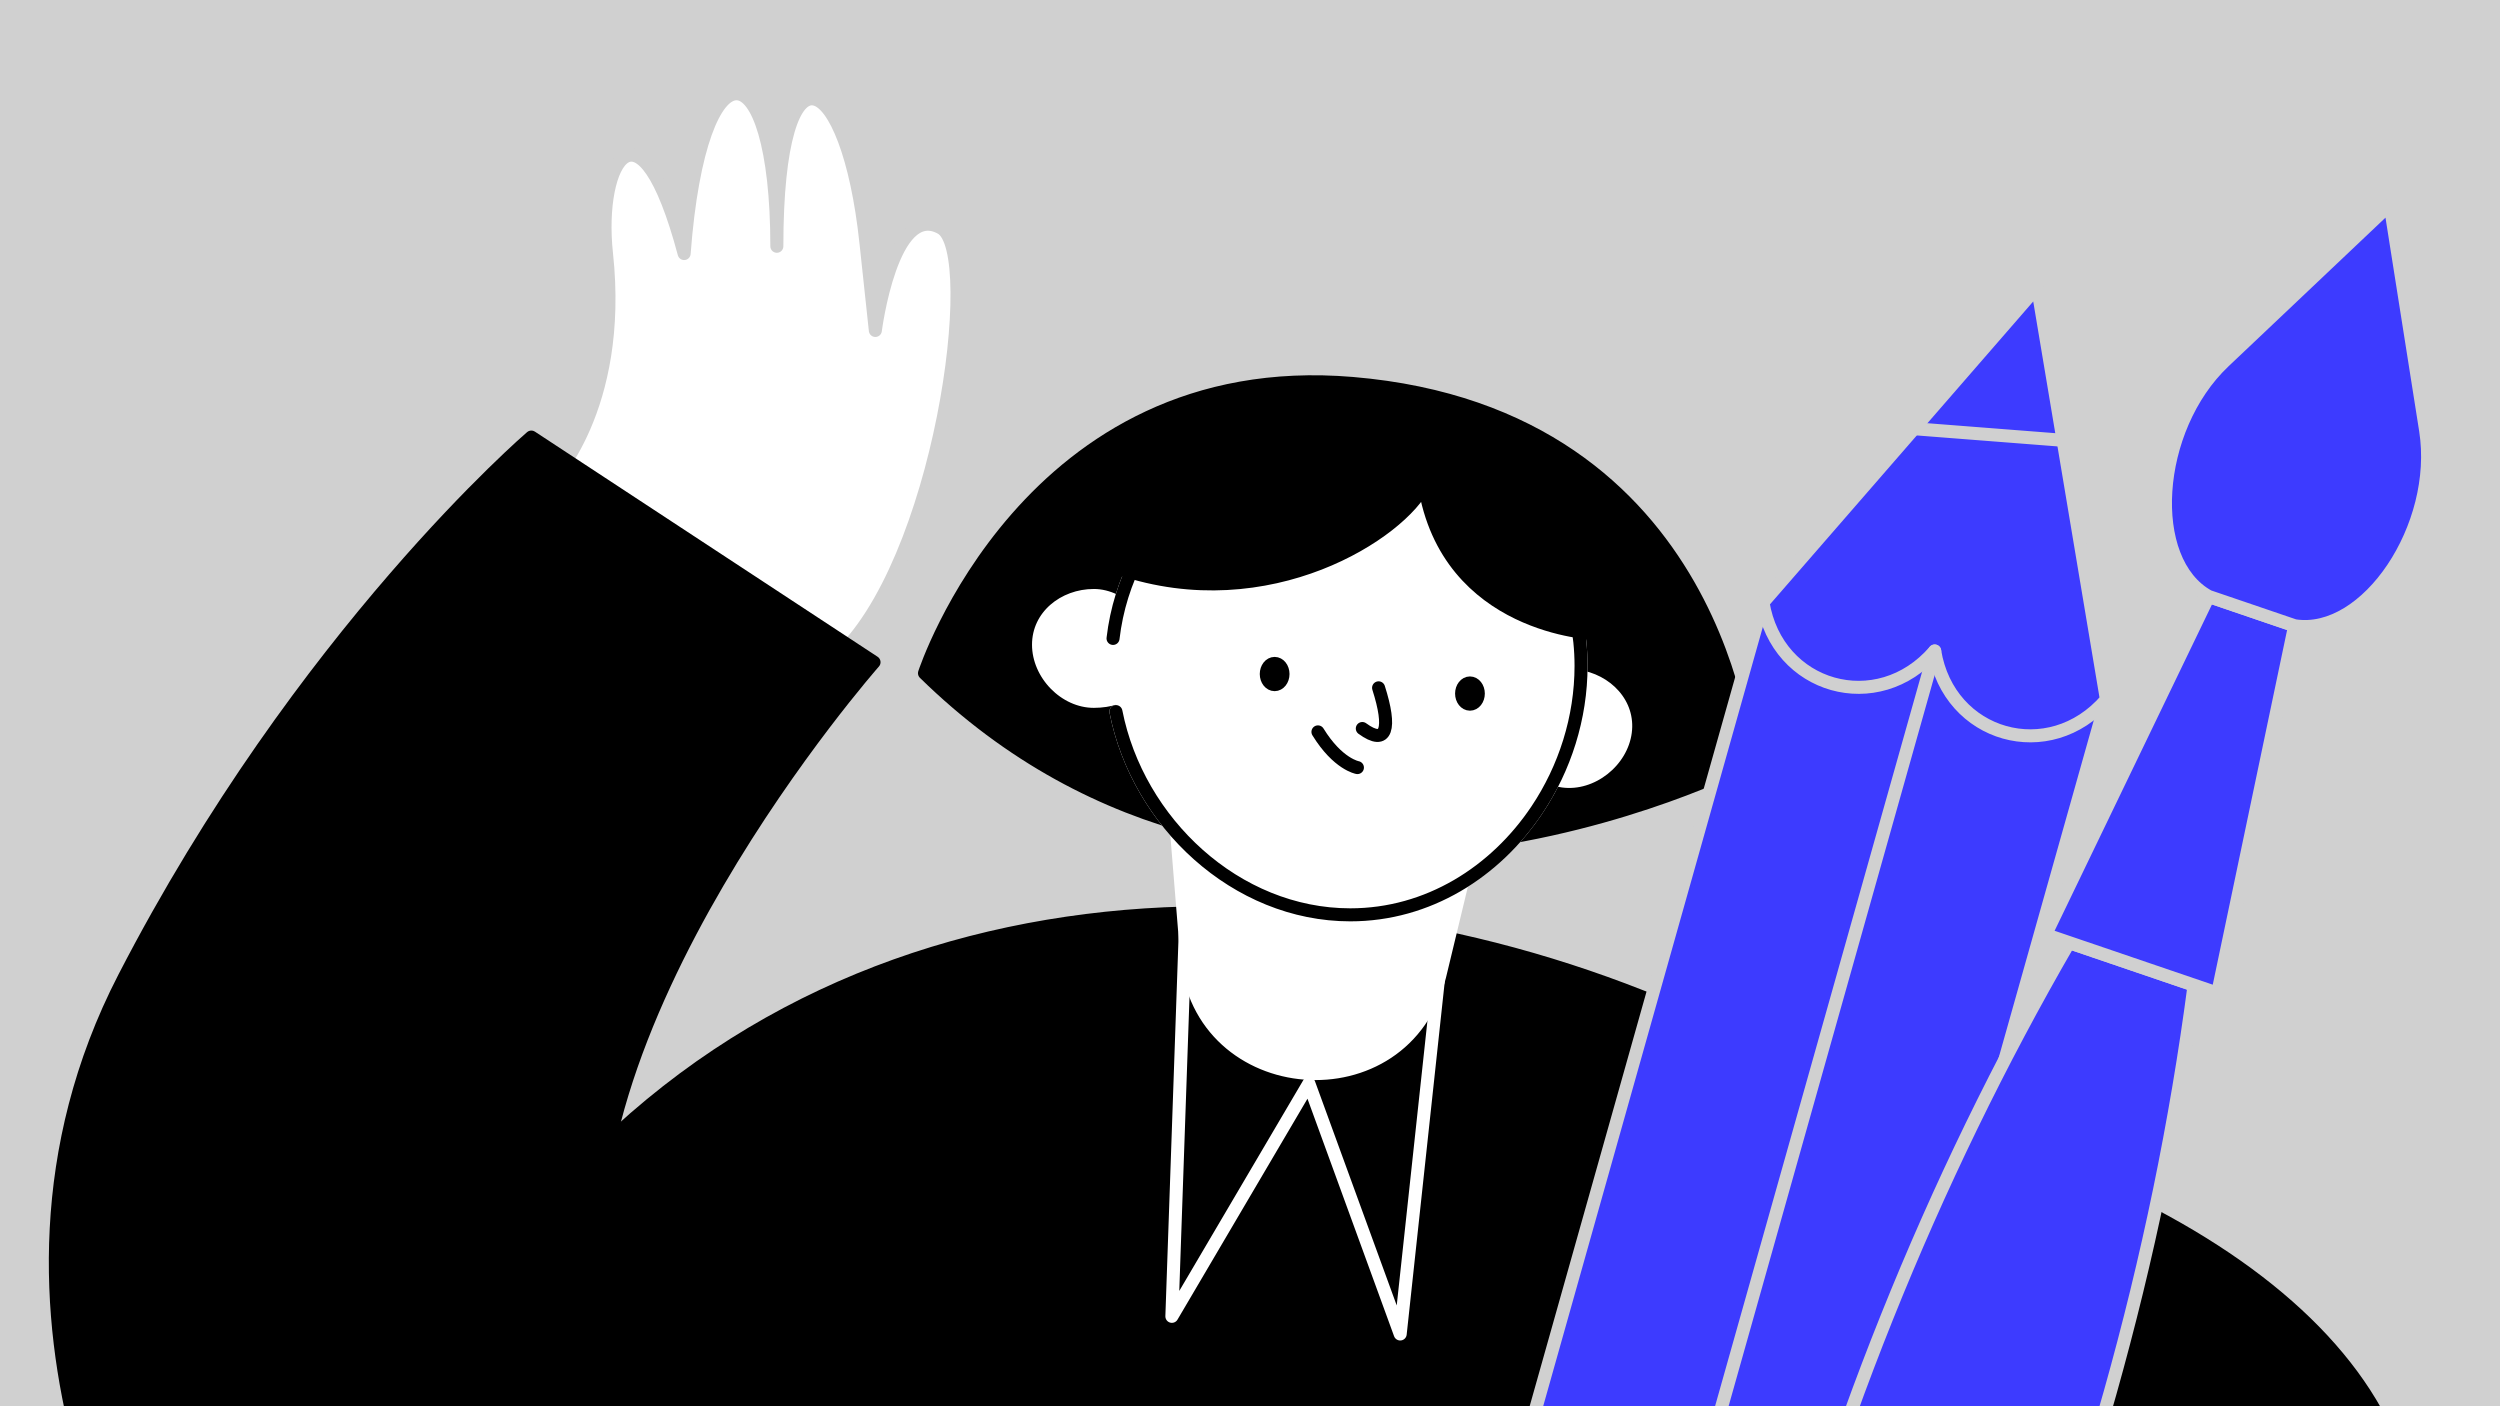
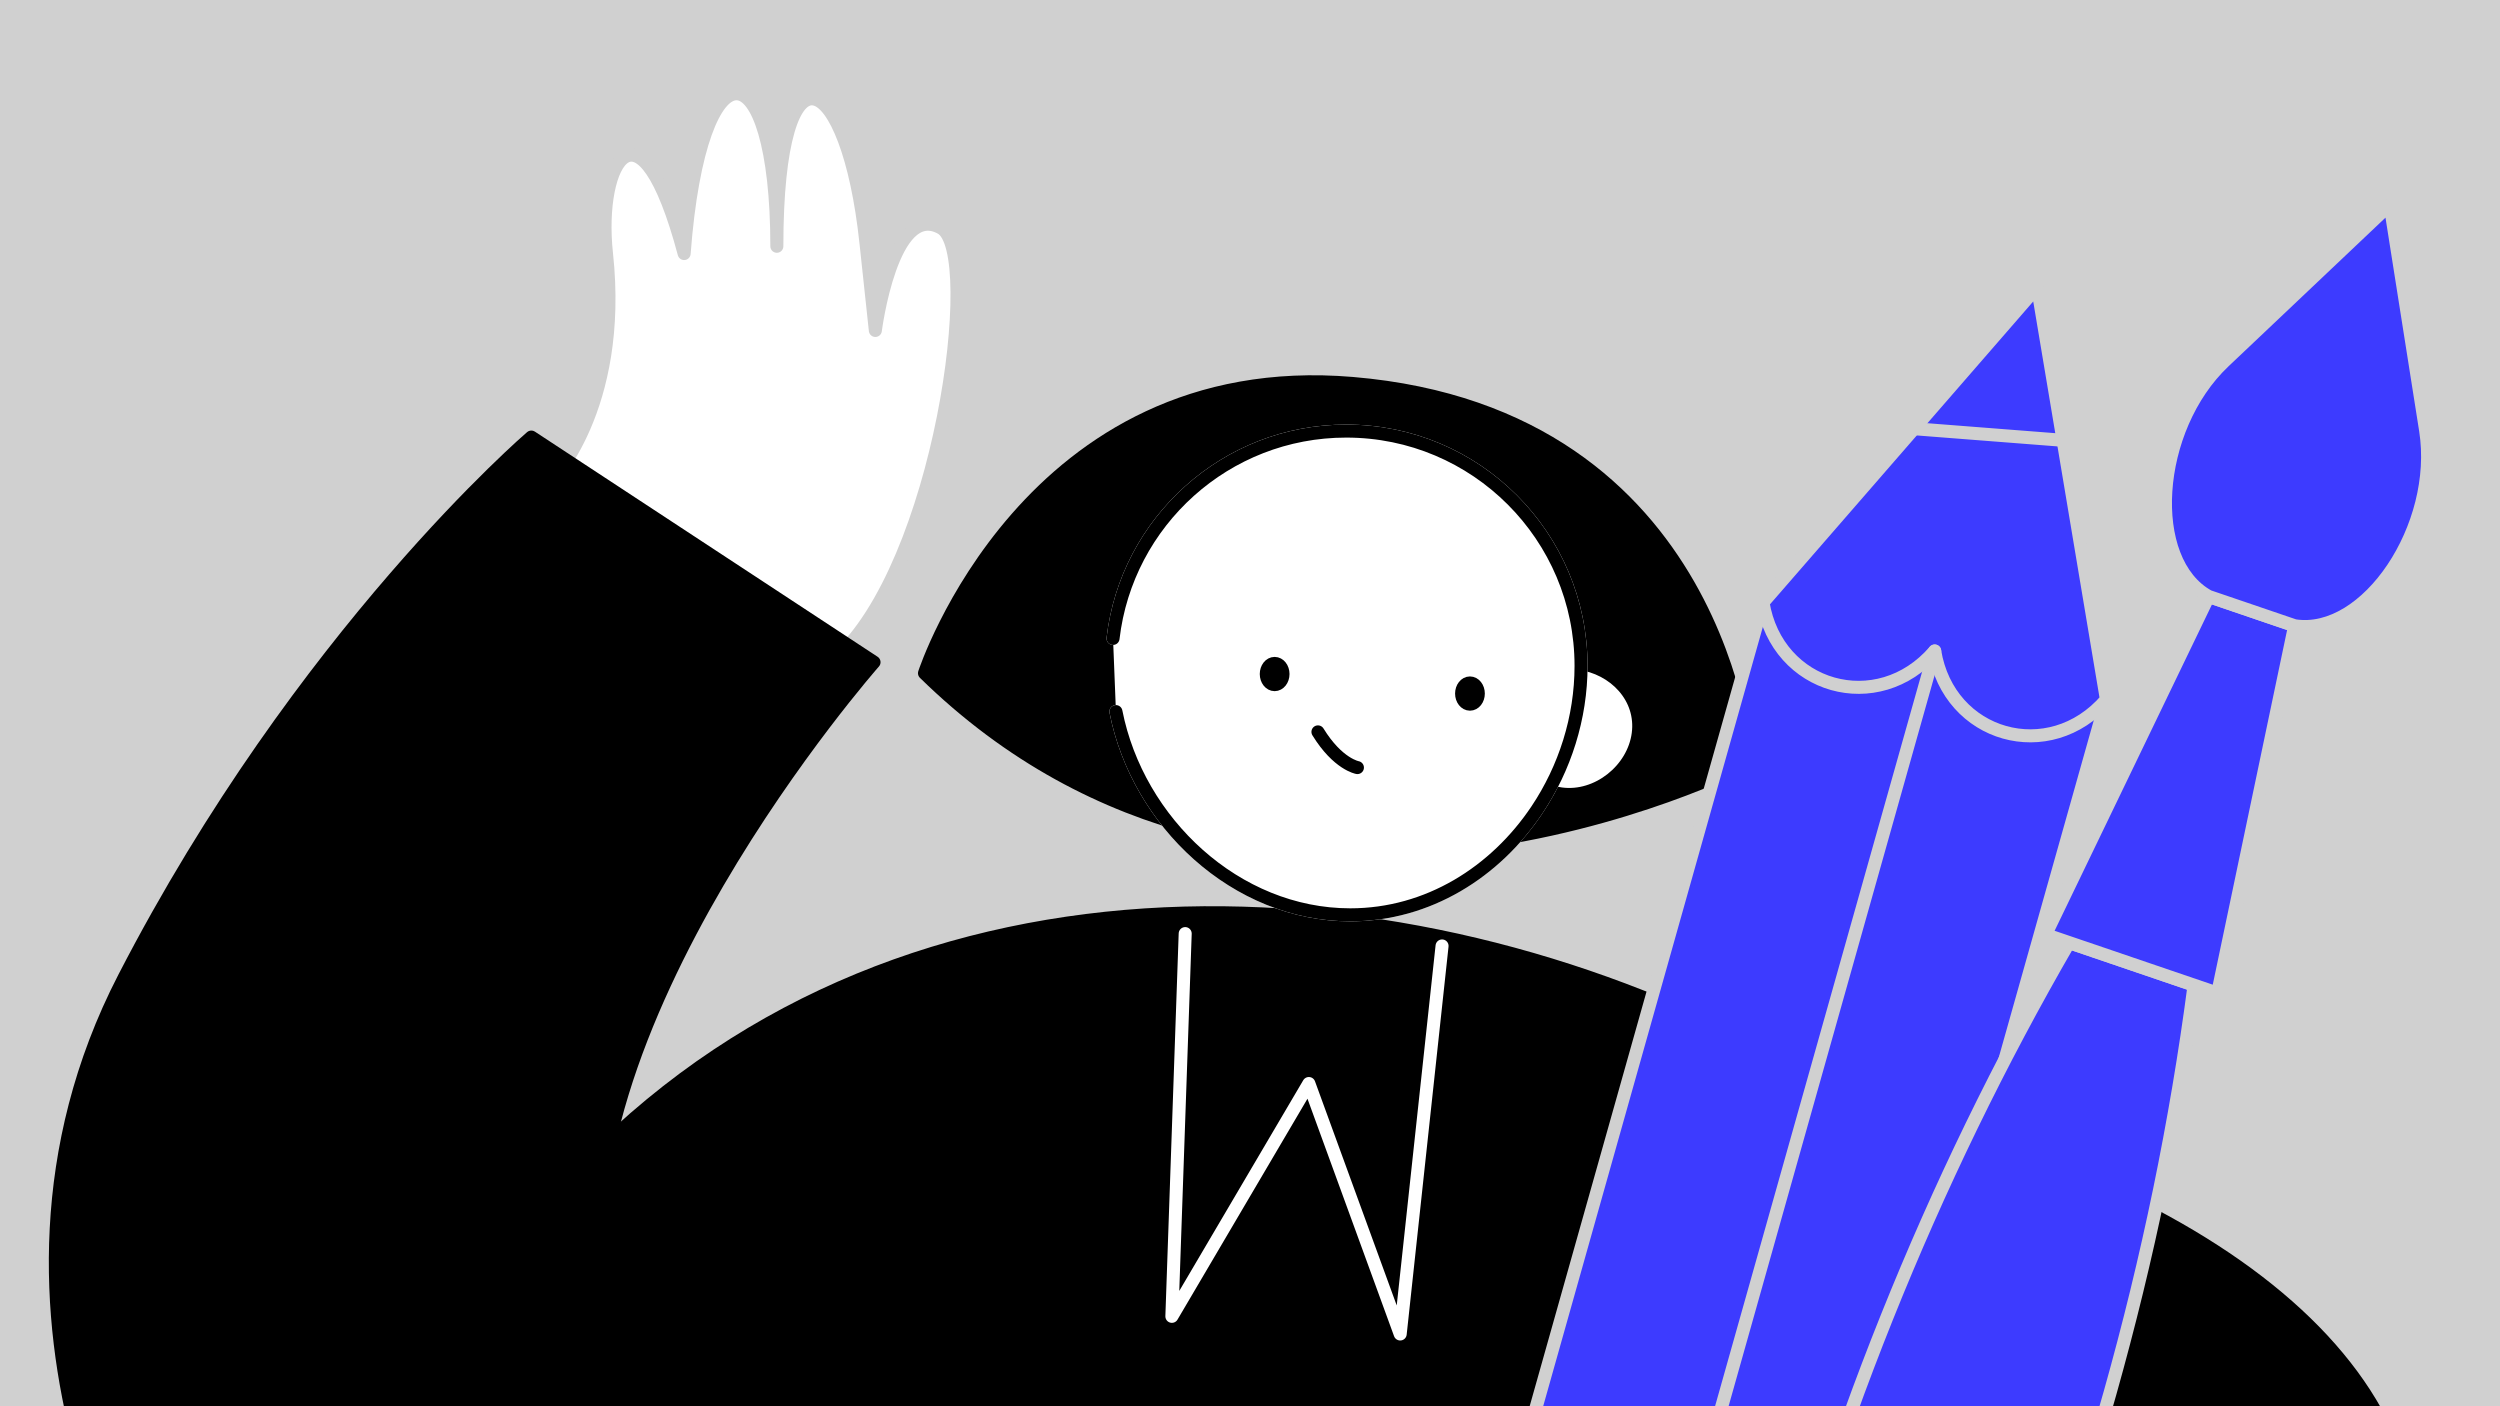
<svg xmlns="http://www.w3.org/2000/svg" width="1920" height="1080" viewBox="0 0 1920 1080" fill="none">
  <rect x="0" y="0" width="1920" height="1080" fill="#333333" stroke="none" />
  <g clip-path="url(#clip0_202_68407)">
    <rect width="1920" height="1080" fill="#D0D0D0" />
    <path d="M1671.32 1215.72C1671.32 760.533 548.384 331.067 264.527 1215.72H1671.32Z" fill="black" stroke="black" stroke-width="10" stroke-linecap="round" stroke-linejoin="round" />
    <path d="M910.229 717L900 1010.95L1005.21 832.143L1075.35 1024.5L1107.5 726.482" stroke="white" stroke-width="10" stroke-linecap="round" stroke-linejoin="round" />
    <path d="M710 517.001C973.621 775.426 1341.25 585.751 1341.25 585.751C1341.25 585.751 1323.54 318.586 1038.75 294.498C789.415 273.405 710 517.001 710 517.001Z" fill="black" stroke="black" stroke-width="10" stroke-linecap="round" stroke-linejoin="round" />
-     <path d="M894.474 503.685C894.474 475.709 868.079 447.332 840.109 447.332C812.139 447.332 787.59 467.148 787.59 495.124C787.59 523.1 812.133 548.634 840.109 548.634C868.085 548.634 894.474 531.661 894.474 503.685Z" fill="white" stroke="black" stroke-width="10" stroke-linecap="round" stroke-linejoin="round" />
-     <path d="M900 594.5L911.35 733.993C920.431 845.581 1079.55 857.895 1105.8 749.038L1140 607.176L900.005 594.5H900Z" fill="white" stroke="white" stroke-width="10" stroke-linecap="round" stroke-linejoin="round" />
    <path d="M1151.07 558.084C1154.73 530.349 1184.6 505.668 1212.34 509.324C1240.07 512.98 1261.82 535.838 1258.15 563.574C1254.5 591.309 1226.82 613.411 1199.09 609.755C1171.36 606.099 1147.41 585.813 1151.07 558.084Z" fill="white" stroke="black" stroke-width="10" stroke-linecap="round" stroke-linejoin="round" />
    <path d="M854.811 490.312C865.257 400.654 941.46 331.069 1033.92 331.069C1133.52 331.069 1214.25 411.805 1214.25 511.4C1214.25 610.994 1136.64 702.595 1037.04 702.595C949.311 702.595 873.784 631.515 857.04 546.504" fill="white" />
    <path d="M854.811 490.312C865.257 400.654 941.46 331.069 1033.92 331.069C1133.52 331.069 1214.25 411.805 1214.25 511.4C1214.25 610.994 1136.64 702.595 1037.04 702.595C949.311 702.595 873.784 631.515 857.04 546.504" stroke="white" stroke-width="10" stroke-linecap="round" stroke-linejoin="round" />
-     <path d="M854.811 490.31C865.257 400.652 941.46 331.067 1033.92 331.067C1133.52 331.067 1214.25 411.803 1214.25 511.398C1214.25 551.351 1201.76 590.017 1180.37 622C1148.44 669.744 1096.69 702.593 1037.04 702.593C949.311 702.593 873.784 631.513 857.04 546.502" fill="white" />
    <path d="M854.811 490.31C865.257 400.652 941.46 331.067 1033.92 331.067C1133.52 331.067 1214.25 411.803 1214.25 511.398C1214.25 551.351 1201.76 590.017 1180.37 622C1148.44 669.744 1096.69 702.593 1037.04 702.593C949.311 702.593 873.784 631.513 857.04 546.502" stroke="black" stroke-width="10" stroke-linecap="round" stroke-linejoin="round" />
-     <path d="M1046.25 559.5C1065 573.25 1068.75 559.5 1058.75 528.25" stroke="black" stroke-width="10" stroke-linecap="round" stroke-linejoin="round" />
-     <path d="M860.02 436.716C974.198 475.391 1076.4 409.096 1093.89 372.261C1111.39 482.754 1224.65 486.439 1224.65 486.439L1208.99 398.964L1093.89 307.811L958.543 312.412L871.068 397.125L860.02 436.716Z" fill="black" stroke="black" stroke-width="10" stroke-linecap="round" stroke-linejoin="round" />
    <path d="M978.924 525.809C982.472 525.809 985.348 522.158 985.348 517.654C985.348 513.151 982.472 509.5 978.924 509.5C975.376 509.5 972.5 513.151 972.5 517.654C972.5 522.158 975.376 525.809 978.924 525.809Z" fill="black" stroke="black" stroke-width="10" stroke-linecap="round" stroke-linejoin="round" />
    <path d="M1128.92 540.809C1132.47 540.809 1135.35 537.158 1135.35 532.654C1135.35 528.151 1132.47 524.5 1128.92 524.5C1125.38 524.5 1122.5 528.151 1122.5 532.654C1122.5 537.158 1125.38 540.809 1128.92 540.809Z" fill="black" stroke="black" stroke-width="10" stroke-linecap="round" stroke-linejoin="round" />
    <path d="M1012.18 562.083C1027.5 587 1042.5 589.5 1042.5 589.5" stroke="black" stroke-width="10" stroke-linecap="round" stroke-linejoin="round" />
    <path d="M1301.38 959.803C1314.25 1011.31 1322.84 1113.22 1322.84 1113.22" stroke="black" stroke-width="10" stroke-linecap="round" stroke-linejoin="round" />
    <path d="M422.078 370.706C422.078 370.706 478.715 314.521 465.784 194.737C458.044 123.024 491.777 68.508 525.41 194.729C537.976 28.53 596.619 35.516 596.619 189.139C596.619 24.335 650.961 53.454 665.037 186.348C667.995 214.299 672.265 253.798 672.265 253.798C672.265 253.798 685.037 154.148 722.734 175.098C754.957 193.006 722.277 434.953 641.293 506.178C560.309 577.403 422.07 370.706 422.07 370.706H422.078Z" fill="white" stroke="#D0D0D0" stroke-width="10" stroke-linecap="round" stroke-linejoin="round" />
    <path d="M241.715 1271.56H129.387C129.387 1271.56 -40.912 1014.95 95.328 750.892C231.567 486.834 408.062 335.671 408.062 335.671L671.255 508.574C671.255 508.574 420.445 792.948 463.798 1008.73" fill="black" />
    <path d="M241.715 1271.56H129.387C129.387 1271.56 -40.912 1014.95 95.328 750.892C231.567 486.834 408.062 335.671 408.062 335.671L671.255 508.574C671.255 508.574 420.445 792.948 463.798 1008.73" stroke="black" stroke-width="10" stroke-linecap="round" stroke-linejoin="round" />
    <path d="M1541.81 1398.98C1547.92 1398.98 1553.95 1398.9 1559.92 1398.74C1610.31 1397.42 1655.42 1390.35 1694 1377.74C1739.01 1363.03 1775.55 1340.74 1802.59 1311.5C1827.68 1284.38 1844.06 1251.44 1849.96 1216.27C1855.66 1182.24 1851.76 1147.61 1838.36 1113.33C1807.63 1034.74 1728.66 965.09 1609.99 911.91C1553.3 886.499 1488.19 865.175 1416.47 848.515C1340.21 830.798 1256.25 818.344 1166.91 811.478L1150 1032.56C1336.39 1046.88 1453.63 1084.81 1519.16 1114.1C1555.47 1130.33 1586.02 1148.47 1607.54 1166.57C1609.17 1167.94 1610.7 1169.27 1612.13 1170.56C1593.15 1174.9 1569.22 1177.2 1542.51 1177.23C1542.37 1177.23 1542.23 1177.23 1542.08 1177.23C1489.59 1177.23 1398.7 1168.45 1263.22 1126.82L1198.35 1338.82C1328.33 1378.76 1443.77 1398.96 1541.81 1398.96V1398.98Z" fill="black" stroke="black" stroke-width="10" stroke-linecap="round" stroke-linejoin="round" />
    <path d="M1034.99 1594.28L1298.76 1668.76L1617.73 537.199L1564.7 220.242L1353.96 462.718L1034.99 1594.28Z" fill="#3D3BFF" stroke="#D0D0D0" stroke-width="10" stroke-linecap="round" stroke-linejoin="round" />
    <path d="M1584.43 338.157L1469.98 329.239" stroke="#D0D0D0" stroke-width="10" stroke-linecap="round" stroke-linejoin="round" />
    <path d="M1617.73 537.199C1574.02 587.916 1496.64 566.064 1485.85 499.954C1442.14 550.671 1364.76 528.82 1353.97 462.71" fill="#3D3BFF" />
    <path d="M1617.73 537.199C1574.02 587.916 1496.64 566.064 1485.85 499.954C1442.14 550.671 1364.76 528.82 1353.97 462.71" stroke="#D0D0D0" stroke-width="10" stroke-linecap="round" stroke-linejoin="round" />
    <path d="M1485.86 499.961L1166.88 1631.52" stroke="#D0D0D0" stroke-width="10" stroke-linecap="round" stroke-linejoin="round" />
    <path d="M1589.04 723.897L1637.06 740.264L1685.07 756.631C1657.59 966.085 1598.32 1176.57 1511.3 1373.68L1353.53 1731.07L1305.52 1714.7L1257.5 1698.33L1350.44 1318.85C1401.71 1109.55 1483.09 906.605 1589.04 723.897Z" fill="#3D3BFF" stroke="#D0D0D0" stroke-width="10" stroke-linecap="round" stroke-linejoin="round" />
    <path d="M1696.22 458.06L1729.25 469.325L1762.29 480.583L1703.13 762.791L1637.07 740.275L1570.99 717.751L1696.22 458.06Z" fill="#3D3BFF" stroke="#D0D0D0" stroke-width="10" stroke-linecap="round" stroke-linejoin="round" />
    <path d="M1708 277.769L1835.51 157L1862.88 330.561C1874.52 404.348 1817.59 489.238 1762.28 480.579L1729.25 469.321L1696.21 458.062C1647.12 431.139 1653.78 329.114 1708 277.776V277.769Z" fill="#3D3BFF" stroke="#D0D0D0" stroke-width="10" stroke-linecap="round" stroke-linejoin="round" />
  </g>
  <defs>
    <clipPath id="clip0_202_68407">
      <rect width="1920" height="1080" fill="white" />
    </clipPath>
  </defs>
</svg>